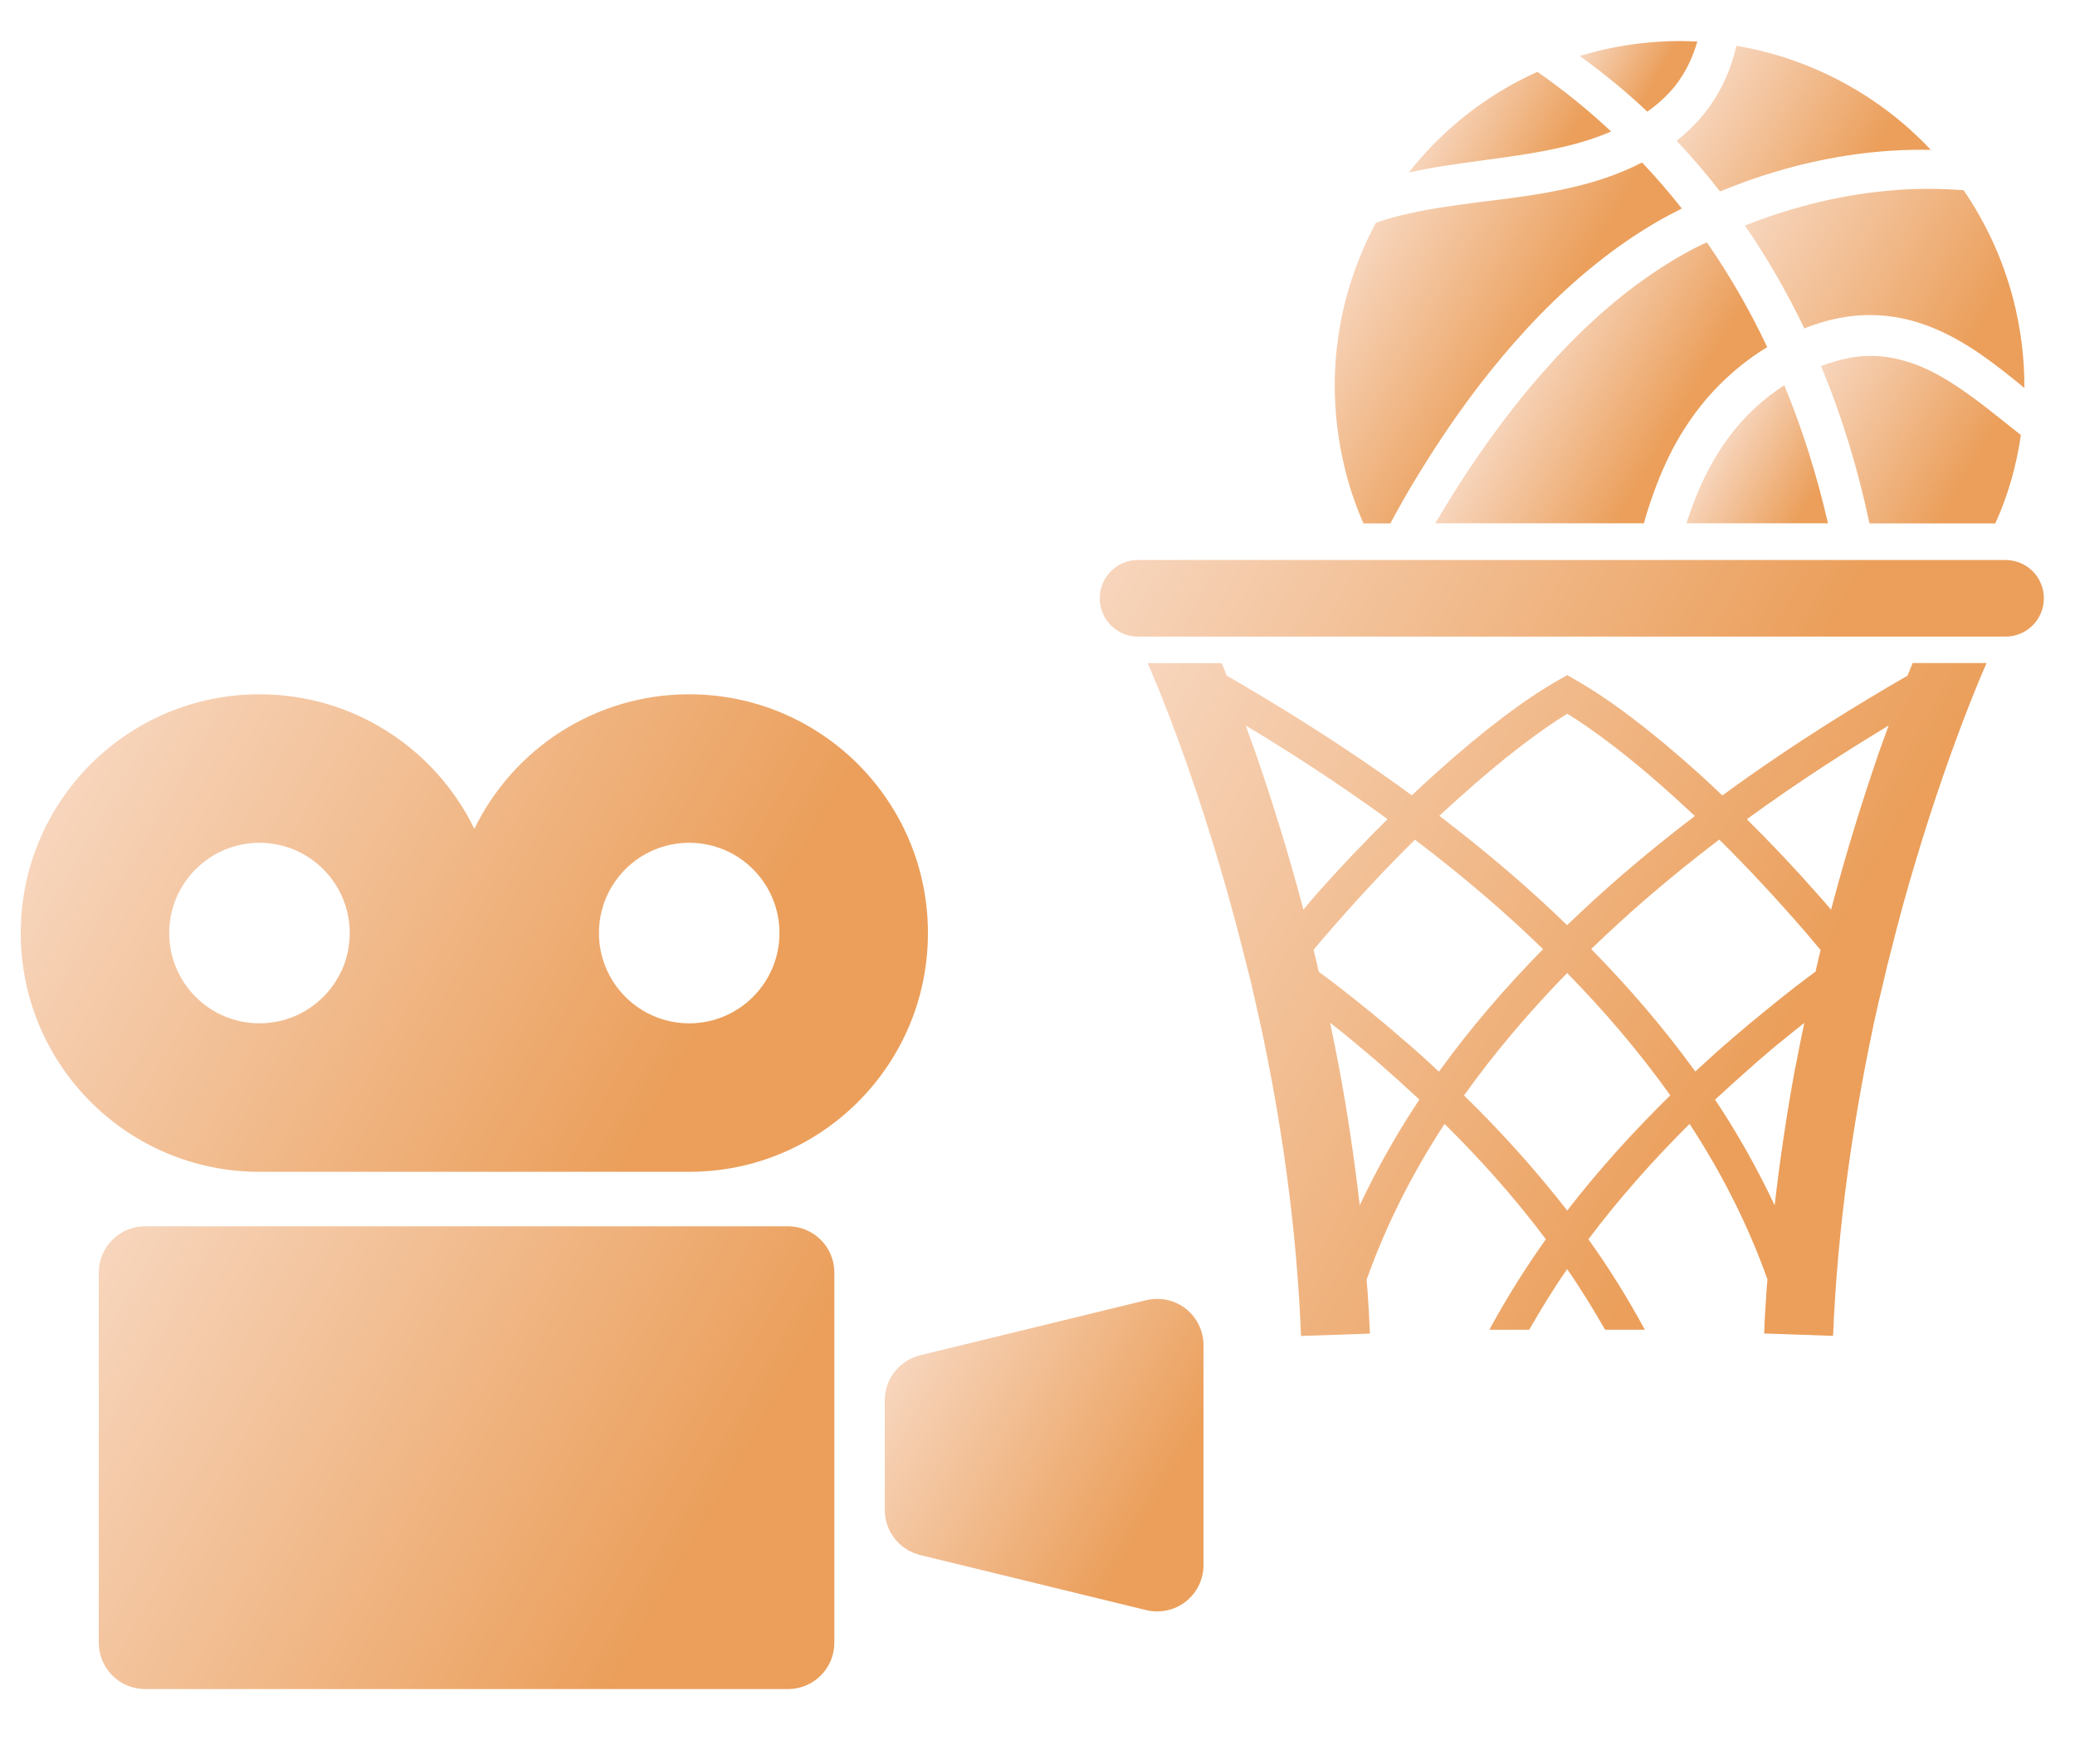
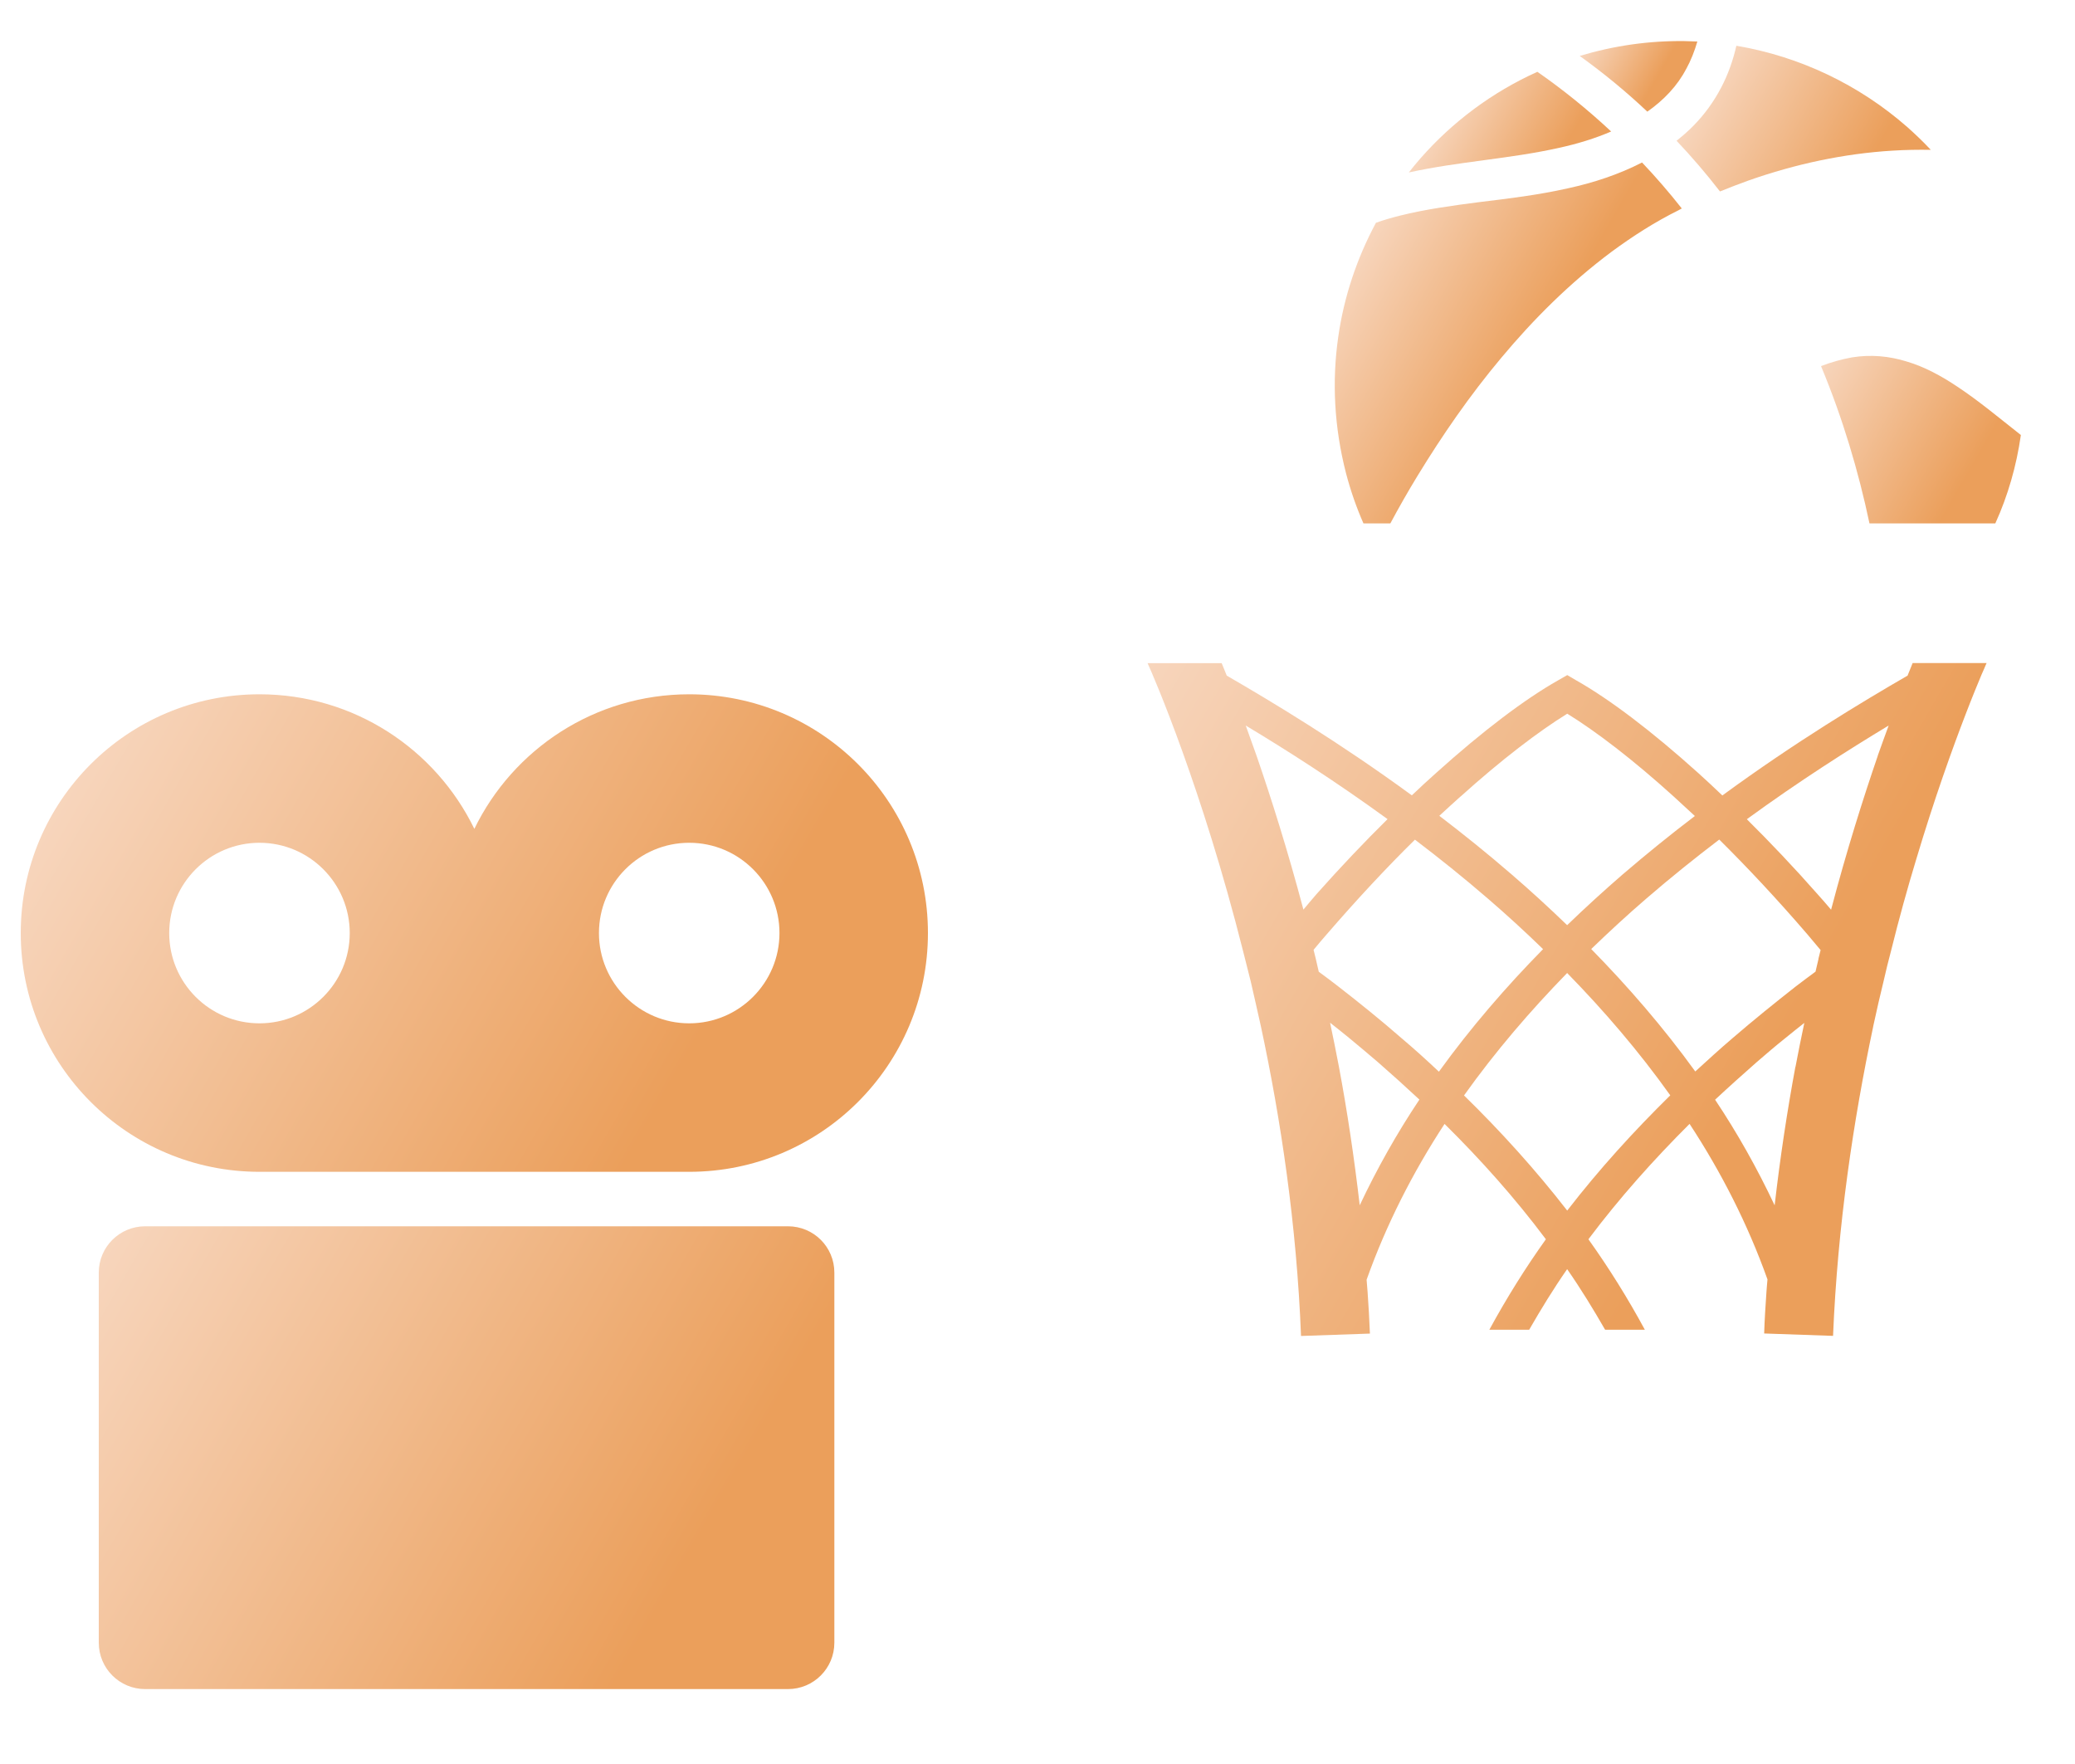
<svg xmlns="http://www.w3.org/2000/svg" xmlns:xlink="http://www.w3.org/1999/xlink" id="_レイヤー_1" data-name="レイヤー_1" viewBox="0 0 200 170">
  <defs>
    <style>
      .cls-1 {
        fill: url(#_名称未設定グラデーション_90-9);
      }

      .cls-2 {
        fill: url(#_名称未設定グラデーション_90-13);
      }

      .cls-3 {
        fill: url(#_名称未設定グラデーション_90-12);
      }

      .cls-4 {
        fill: url(#_名称未設定グラデーション_90-5);
      }

      .cls-5 {
        fill: url(#_名称未設定グラデーション_90-8);
      }

      .cls-6 {
        fill: url(#_名称未設定グラデーション_90);
      }

      .cls-7 {
        fill: url(#_名称未設定グラデーション_90-4);
      }

      .cls-8 {
        fill: url(#_名称未設定グラデーション_90-10);
      }

      .cls-9 {
        fill: url(#_名称未設定グラデーション_90-11);
      }

      .cls-10 {
        fill: url(#_名称未設定グラデーション_90-7);
      }

      .cls-11 {
        fill: url(#_名称未設定グラデーション_90-6);
      }

      .cls-12 {
        fill: url(#_名称未設定グラデーション_90-3);
      }

      .cls-13 {
        fill: url(#_名称未設定グラデーション_90-2);
      }
    </style>
    <linearGradient id="_名称未設定グラデーション_90" data-name="名称未設定グラデーション 90" x1="10.26" y1="69.44" x2="81.19" y2="110.39" gradientUnits="userSpaceOnUse">
      <stop offset="0" stop-color="#f7d5bc" />
      <stop offset=".79" stop-color="#eb9f5b" />
    </linearGradient>
    <linearGradient id="_名称未設定グラデーション_90-2" data-name="名称未設定グラデーション 90" x1="10.14" y1="120.37" x2="79.8" y2="160.59" xlink:href="#_名称未設定グラデーション_90" />
    <linearGradient id="_名称未設定グラデーション_90-3" data-name="名称未設定グラデーション 90" x1="87.46" y1="129.97" x2="118.42" y2="147.85" xlink:href="#_名称未設定グラデーション_90" />
    <linearGradient id="_名称未設定グラデーション_90-4" data-name="名称未設定グラデーション 90" x1="164.29" y1="8.9" x2="183.05" y2="19.73" xlink:href="#_名称未設定グラデーション_90" />
    <linearGradient id="_名称未設定グラデーション_90-5" data-name="名称未設定グラデーション 90" x1="170.13" y1="18.39" x2="197.1" y2="33.96" xlink:href="#_名称未設定グラデーション_90" />
    <linearGradient id="_名称未設定グラデーション_90-6" data-name="名称未設定グラデーション 90" x1="130.66" y1="24.86" x2="152.18" y2="37.28" xlink:href="#_名称未設定グラデーション_90" />
    <linearGradient id="_名称未設定グラデーション_90-7" data-name="名称未設定グラデーション 90" x1="153.62" y1="3.02" x2="161.88" y2="7.78" xlink:href="#_名称未設定グラデーション_90" />
    <linearGradient id="_名称未設定グラデーション_90-8" data-name="名称未設定グラデーション 90" x1="139.44" y1="10.3" x2="152.36" y2="17.77" xlink:href="#_名称未設定グラデーション_90" />
    <linearGradient id="_名称未設定グラデーション_90-9" data-name="名称未設定グラデーション 90" x1="147.46" y1="34.61" x2="164.12" y2="44.23" xlink:href="#_名称未設定グラデーション_90" />
    <linearGradient id="_名称未設定グラデーション_90-10" data-name="名称未設定グラデーション 90" x1="165.94" y1="43.02" x2="176.83" y2="49.31" xlink:href="#_名称未設定グラデーション_90" />
    <linearGradient id="_名称未設定グラデーション_90-11" data-name="名称未設定グラデーション 90" x1="174.05" y1="37.82" x2="193.22" y2="48.89" xlink:href="#_名称未設定グラデーション_90" />
    <linearGradient id="_名称未設定グラデーション_90-12" data-name="名称未設定グラデーション 90" x1="116.95" y1="37.71" x2="186.05" y2="77.61" xlink:href="#_名称未設定グラデーション_90" />
    <linearGradient id="_名称未設定グラデーション_90-13" data-name="名称未設定グラデーション 90" x1="108.54" y1="67.51" x2="186.17" y2="112.33" xlink:href="#_名称未設定グラデーション_90" />
  </defs>
  <g>
    <path class="cls-6" d="M66.43,66.91c-9.11,0-16.98,5.29-20.71,12.97-3.73-7.68-11.6-12.97-20.71-12.97-12.71,0-23.01,10.3-23.01,23.01s10.3,23.01,23.01,23.01h41.42c12.71,0,23.01-10.3,23.01-23.01s-10.3-23.01-23.01-23.01ZM25.01,98.62c-4.81,0-8.7-3.9-8.7-8.7s3.9-8.7,8.7-8.7,8.7,3.9,8.7,8.7-3.9,8.7-8.7,8.7ZM66.43,98.62c-4.8,0-8.7-3.9-8.7-8.7s3.89-8.7,8.7-8.7,8.7,3.9,8.7,8.7-3.9,8.7-8.7,8.7Z" />
    <path class="cls-13" d="M75.95,118.18H13.99c-2.47,0-4.47,2-4.47,4.46v35.67c0,2.47,2,4.47,4.47,4.47h61.96c2.47,0,4.47-2,4.47-4.47v-35.67c0-2.47-2-4.46-4.47-4.46Z" />
-     <path class="cls-12" d="M114.3,126.13c-1.08-.85-2.49-1.15-3.82-.83l-21.79,5.31c-2,.49-3.41,2.28-3.41,4.34v10.57c0,2.06,1.41,3.85,3.41,4.34l21.79,5.31c1.33.32,2.74.02,3.82-.83,1.07-.85,1.7-2.14,1.7-3.51v-21.19c0-1.37-.63-2.66-1.7-3.51Z" />
  </g>
  <g>
    <path class="cls-7" d="M161.6,13.57c1.45,1.53,2.85,3.16,4.18,4.88.91-.37,1.82-.72,2.74-1.05,4.56-1.61,9.25-2.6,13.86-2.88,1.25-.08,2.49-.1,3.72-.08-.72-.77-1.48-1.5-2.27-2.2-4.63-4.06-10.34-6.8-16.47-7.83-.31,1.36-.78,2.73-1.47,4.04-.69,1.32-1.59,2.57-2.66,3.66-.51.52-1.06,1-1.63,1.45Z" />
-     <path class="cls-4" d="M182.64,18.33c-4.24.31-8.56,1.26-12.8,2.78-.55.2-1.1.41-1.65.63,2.12,3.09,4.05,6.41,5.72,9.91,1.28-.51,2.61-.9,4-1.11,2.37-.37,4.83-.15,7.03.56,2.21.7,4.15,1.8,5.88,2.98,1.55,1.07,2.96,2.2,4.3,3.31.02-2.84-.34-5.74-1.09-8.63-1.01-3.84-2.65-7.34-4.77-10.43-2.17-.16-4.38-.18-6.62-.01Z" />
    <path class="cls-11" d="M131.42,50.44h2.59c.82-1.53,1.7-3.08,2.63-4.6,2.35-3.85,5-7.71,8.08-11.38,3.05-3.65,6.55-7.17,10.63-10.21,2.04-1.5,4.16-2.86,6.42-3.98.11-.07.22-.11.33-.18-1.22-1.55-2.5-3.03-3.83-4.43-2.24,1.15-4.67,1.95-7.11,2.48-2.92.66-5.8,1-8.52,1.33-2.72.35-5.31.71-7.7,1.31-.8.2-1.57.42-2.32.69-1.82,3.39-3.08,7.11-3.63,10.98-.62,4.27-.4,8.72.75,13.17.44,1.68,1,3.28,1.68,4.83Z" />
    <path class="cls-10" d="M162.52,6.66c.46-.84.81-1.73,1.08-2.66-3.32-.17-6.73.16-10.13,1.05-.41.11-.81.22-1.21.34,2.23,1.6,4.42,3.39,6.52,5.37,1.59-1.12,2.89-2.48,3.74-4.11Z" />
    <path class="cls-5" d="M155.3,12.68c-2.3-2.15-4.69-4.07-7.12-5.76-4.39,1.98-8.19,4.84-11.25,8.32-.4.45-.77.91-1.14,1.38,4.8-1.06,9.77-1.31,14.51-2.38,1.75-.38,3.44-.9,5-1.57Z" />
-     <path class="cls-1" d="M170.34,33.46c-1.71-3.61-3.65-6.97-5.82-10.1-.33.13-.64.29-.95.44-2.01,1.02-3.96,2.26-5.84,3.65-3.74,2.77-7.04,6.07-9.98,9.54-2.94,3.48-5.53,7.15-7.84,10.85-.53.86-1.06,1.73-1.57,2.59h20.12c.11-.49.27-.95.42-1.44.67-2.1,1.51-4.2,2.61-6.22,1.13-2.01,2.5-3.94,4.18-5.62,1.42-1.44,2.99-2.68,4.67-3.7Z" />
-     <path class="cls-8" d="M171.98,37.13c-1.26.8-2.41,1.75-3.47,2.81-2.81,2.83-4.65,6.46-5.89,10.27-.02.06-.05.15-.07.22h13.64c-1.02-4.43-2.39-8.9-4.21-13.3Z" />
    <path class="cls-9" d="M192.32,50.44c1.22-2.68,2.04-5.56,2.46-8.5v-.02c-2.04-1.6-4.01-3.26-6.11-4.65-1.55-1.04-3.19-1.93-4.89-2.43-1.7-.53-3.47-.69-5.27-.4-1,.18-1.99.46-2.99.84,2.1,5.05,3.61,10.14,4.67,15.16h12.13Z" />
-     <path class="cls-3" d="M193.31,53.97h-83.63c-2.04,0-3.68,1.65-3.68,3.69s1.65,3.69,3.68,3.69h83.63c2.03,0,3.69-1.65,3.69-3.69,0-2.04-1.65-3.69-3.69-3.69Z" />
    <path class="cls-2" d="M183.88,65.1c-4.43,2.56-10.86,6.43-17.87,11.56-.78-.75-1.56-1.47-2.32-2.16-4.51-4.06-8.56-7.12-11.76-8.93l-.87-.51-.89.51c-3.2,1.81-7.25,4.87-11.76,8.93-.77.69-1.55,1.4-2.33,2.15-7-5.12-13.42-8.98-17.84-11.54-.17-.44-.34-.83-.49-1.2h-7.14c.61,1.33,5.26,12.09,9.21,27.77.24.95.49,1.92.73,2.89.16.68.31,1.36.47,2.06.17.74.33,1.5.51,2.27,1.93,8.99,3.45,19.17,3.87,29.85l6.64-.23c-.05-1.34-.13-2.64-.22-3.94t0-.02c-.03-.42-.07-.81-.1-1.23,1.9-5.33,4.46-10.35,7.51-15.01,0,0,0,0,.01,0,3.45,3.41,6.76,7.1,9.76,11.11-1.98,2.77-3.8,5.69-5.45,8.72h3.84c1.15-2,2.35-3.96,3.66-5.84,1.31,1.88,2.51,3.84,3.66,5.84h3.83c-1.64-3.03-3.46-5.95-5.44-8.72,3.01-4.01,6.31-7.69,9.74-11.11,0,0,0,0,.01-.01,3.05,4.65,5.61,9.67,7.51,14.99-.03.41-.08.8-.1,1.21-.09,1.32-.18,2.66-.22,4l6.64.23c.44-10.68,1.97-20.82,3.87-29.81v-.02c.18-.78.35-1.55.51-2.29.16-.7.33-1.38.49-2.06.22-.99.46-1.94.71-2.89.78-3.15,1.6-6.1,2.42-8.8,1.77-5.92,3.5-10.72,4.78-14.04.64-1.67,1.17-2.95,1.53-3.81.2-.43.33-.76.42-.97l.07-.15h-7.13c-.15.37-.3.75-.48,1.19ZM140.77,76.77c3.96-3.57,7.54-6.29,10.29-7.99,2.75,1.69,6.33,4.42,10.27,7.99.65.59,1.33,1.22,2.03,1.87-2.3,1.75-4.63,3.63-6.97,5.64-1.79,1.55-3.58,3.18-5.34,4.88-1.76-1.7-3.55-3.34-5.34-4.88-2.33-2.02-4.68-3.9-6.98-5.66.7-.65,1.38-1.26,2.03-1.85ZM121.11,72.84v-.02c-.37-1.03-.71-1.99-1.04-2.9,3.88,2.33,8.61,5.34,13.67,9.02-2.24,2.21-4.53,4.62-6.84,7.22-.42.48-.85,1-1.27,1.5-1.52-5.73-3.11-10.75-4.51-14.81ZM131.06,116.17c-.54-4.64-1.21-9.12-2.01-13.38-.27-1.44-.56-2.84-.85-4.23.6.48,1.2.94,1.8,1.44.93.77,1.88,1.56,2.82,2.37,1.33,1.16,2.66,2.36,3.99,3.6-2.16,3.23-4.08,6.64-5.76,10.2ZM138.69,103.28c-1.18-1.11-2.37-2.19-3.58-3.21-2.03-1.77-4.09-3.43-6.1-4.99-.64-.51-1.27-.96-1.9-1.43-.1-.42-.19-.85-.29-1.26-.07-.29-.14-.56-.21-.85.03-.04.06-.08.09-.11.38-.47.78-.93,1.17-1.38,2.88-3.33,5.74-6.41,8.51-9.13,2.32,1.76,4.68,3.65,7.03,5.68,1.79,1.54,3.57,3.17,5.32,4.87-3.56,3.62-6.97,7.56-10.04,11.81ZM151.06,116.67c-3.09-3.98-6.46-7.69-9.93-11.08,0,0-.01-.01-.02-.02,3.02-4.24,6.4-8.17,9.94-11.8,3.54,3.62,6.92,7.55,9.94,11.79-3.47,3.41-6.84,7.1-9.93,11.1ZM173.05,102.81c-.79,4.26-1.47,8.73-2,13.35-1.68-3.56-3.59-6.96-5.74-10.18,1.33-1.24,2.67-2.44,4-3.61.93-.81,1.86-1.6,2.8-2.35.6-.5,1.2-.96,1.8-1.44-.29,1.39-.58,2.78-.85,4.23ZM175.28,92.4c-.1.4-.19.83-.29,1.24-.64.47-1.27.94-1.91,1.43-2.01,1.58-4.06,3.23-6.1,4.99-1.21,1.03-2.39,2.11-3.58,3.2,0,0,0,0,0,0-3.07-4.25-6.48-8.18-10.03-11.8,1.76-1.7,3.53-3.33,5.32-4.87,2.35-2.03,4.71-3.92,7.02-5.68,2.75,2.72,5.63,5.8,8.51,9.15.42.49.84.99,1.26,1.5-.07.29-.14.56-.21.84ZM180.99,72.82v.02c-1.4,4.08-2.99,9.09-4.5,14.83-.42-.49-.84-.99-1.28-1.47-2.29-2.6-4.59-5.02-6.84-7.25,5.05-3.68,9.79-6.69,13.67-9.03-.34.91-.68,1.87-1.05,2.9Z" />
  </g>
</svg>